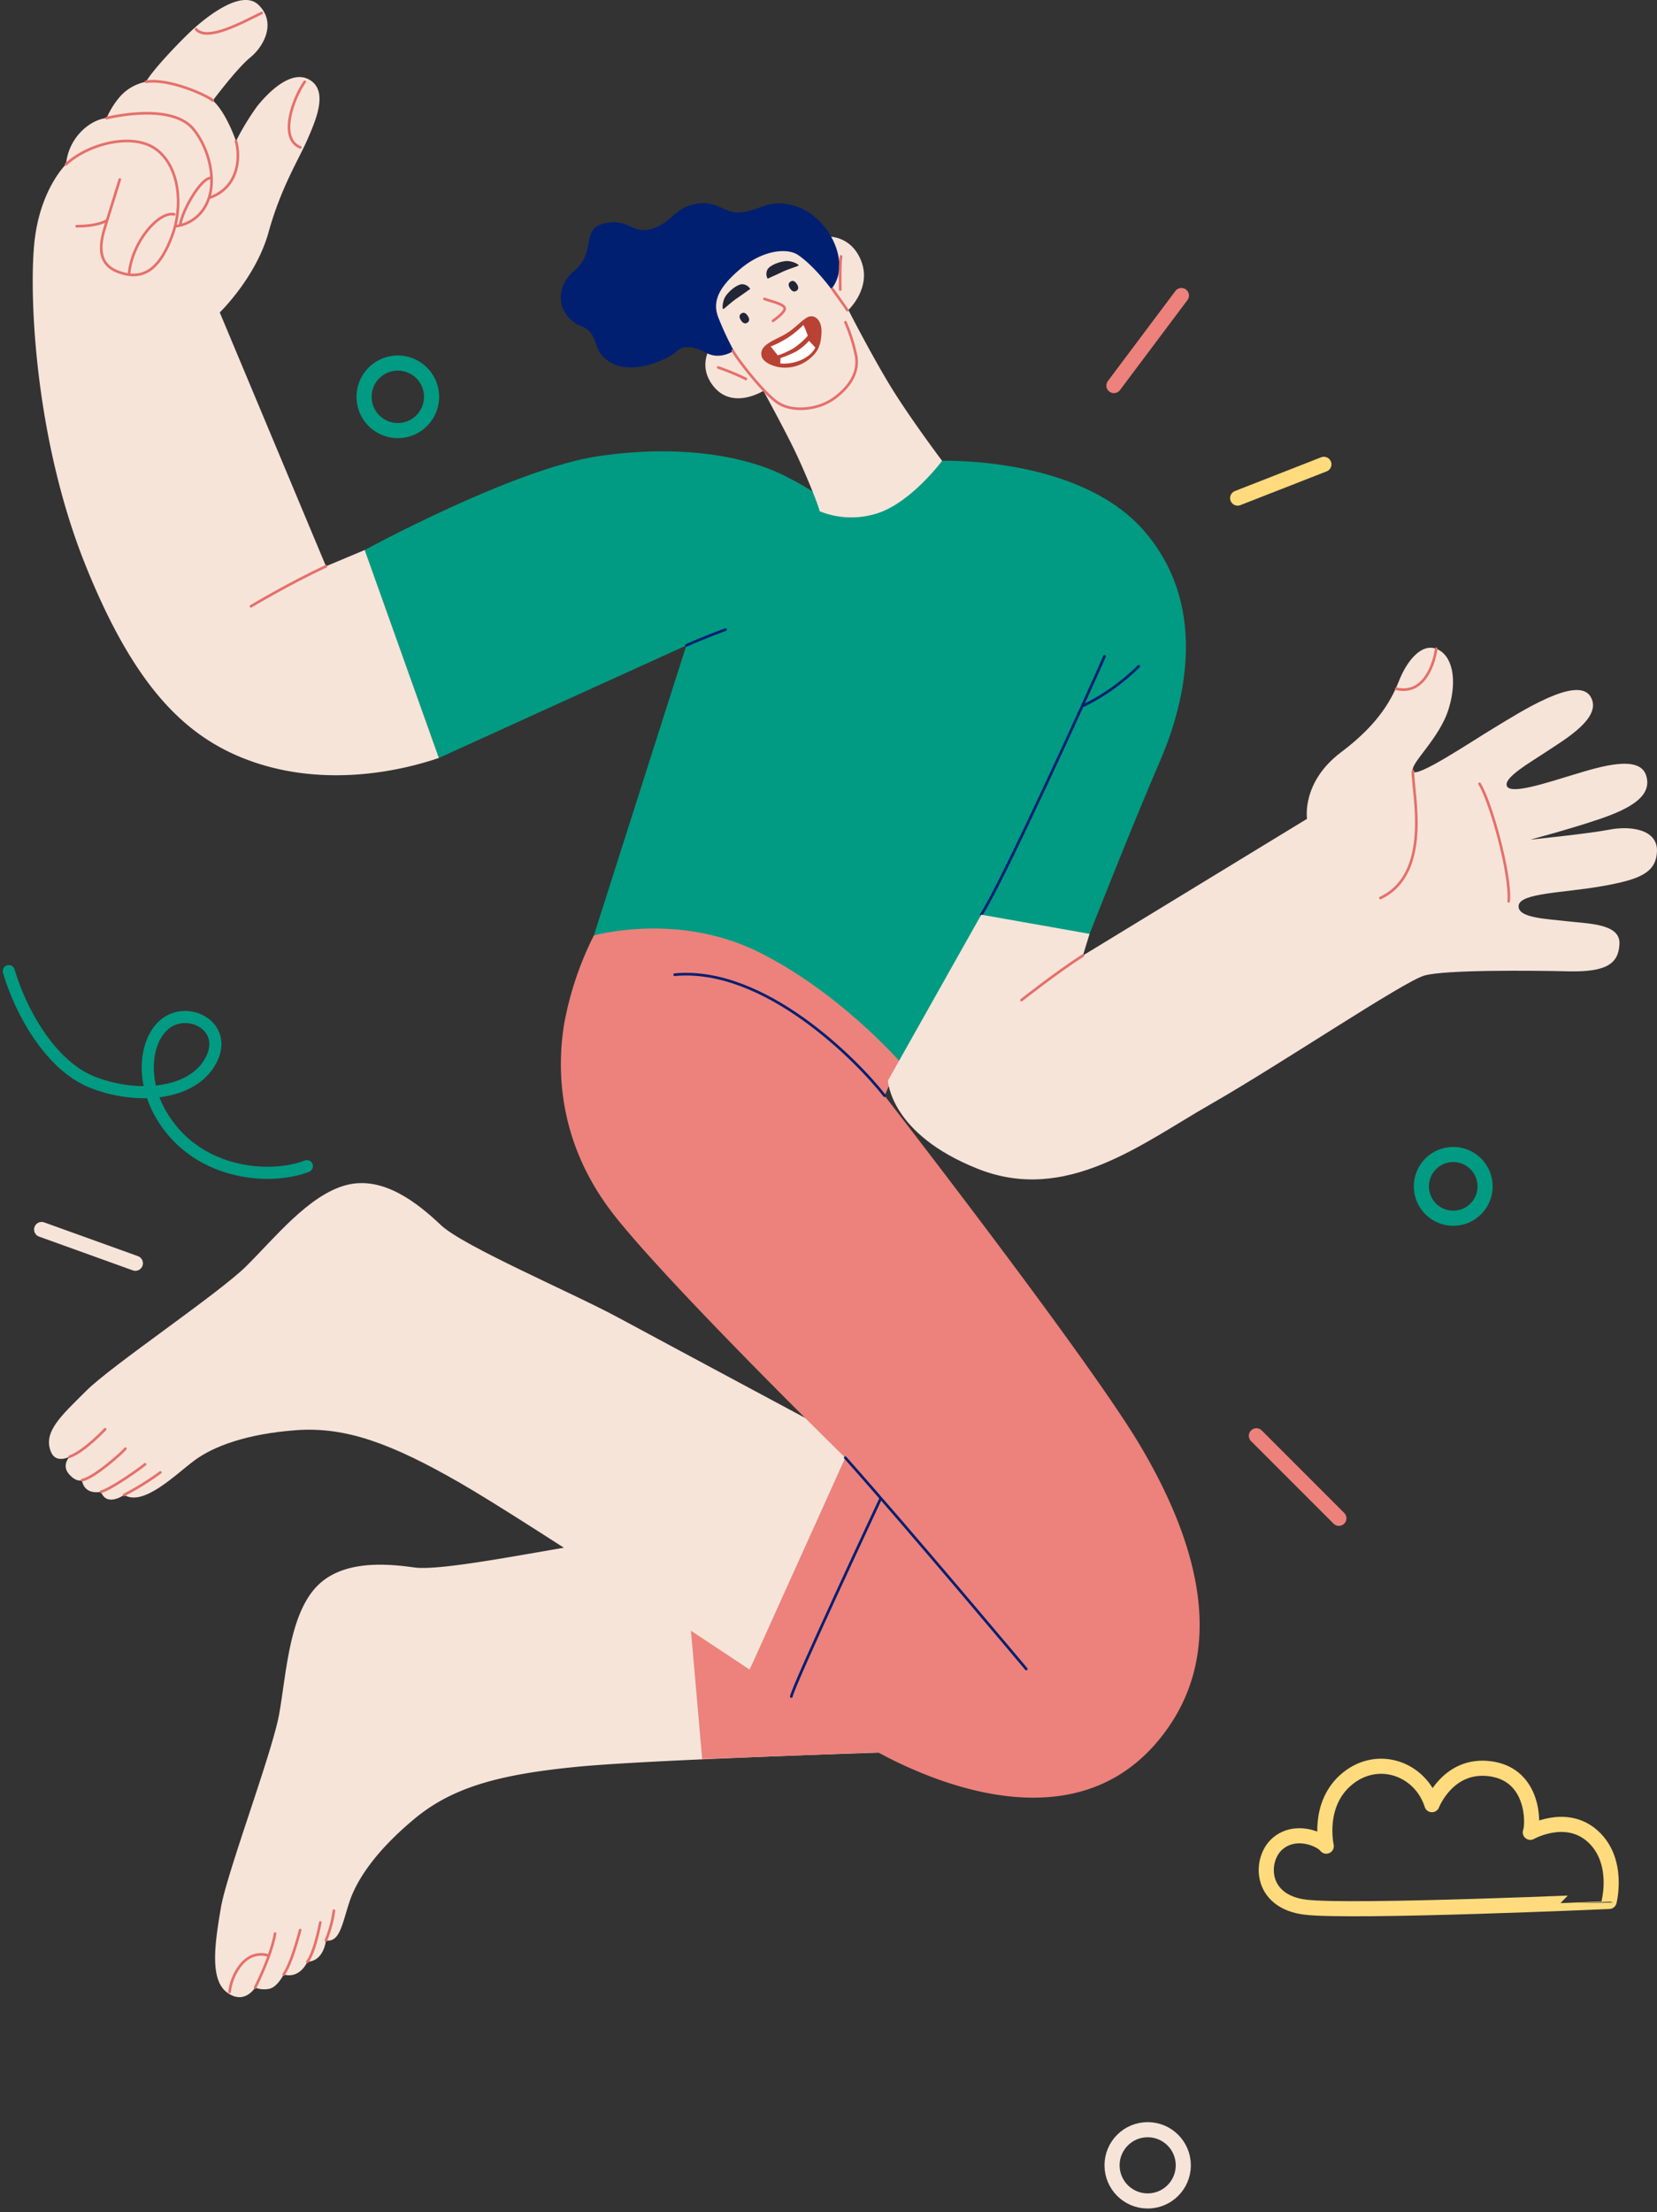
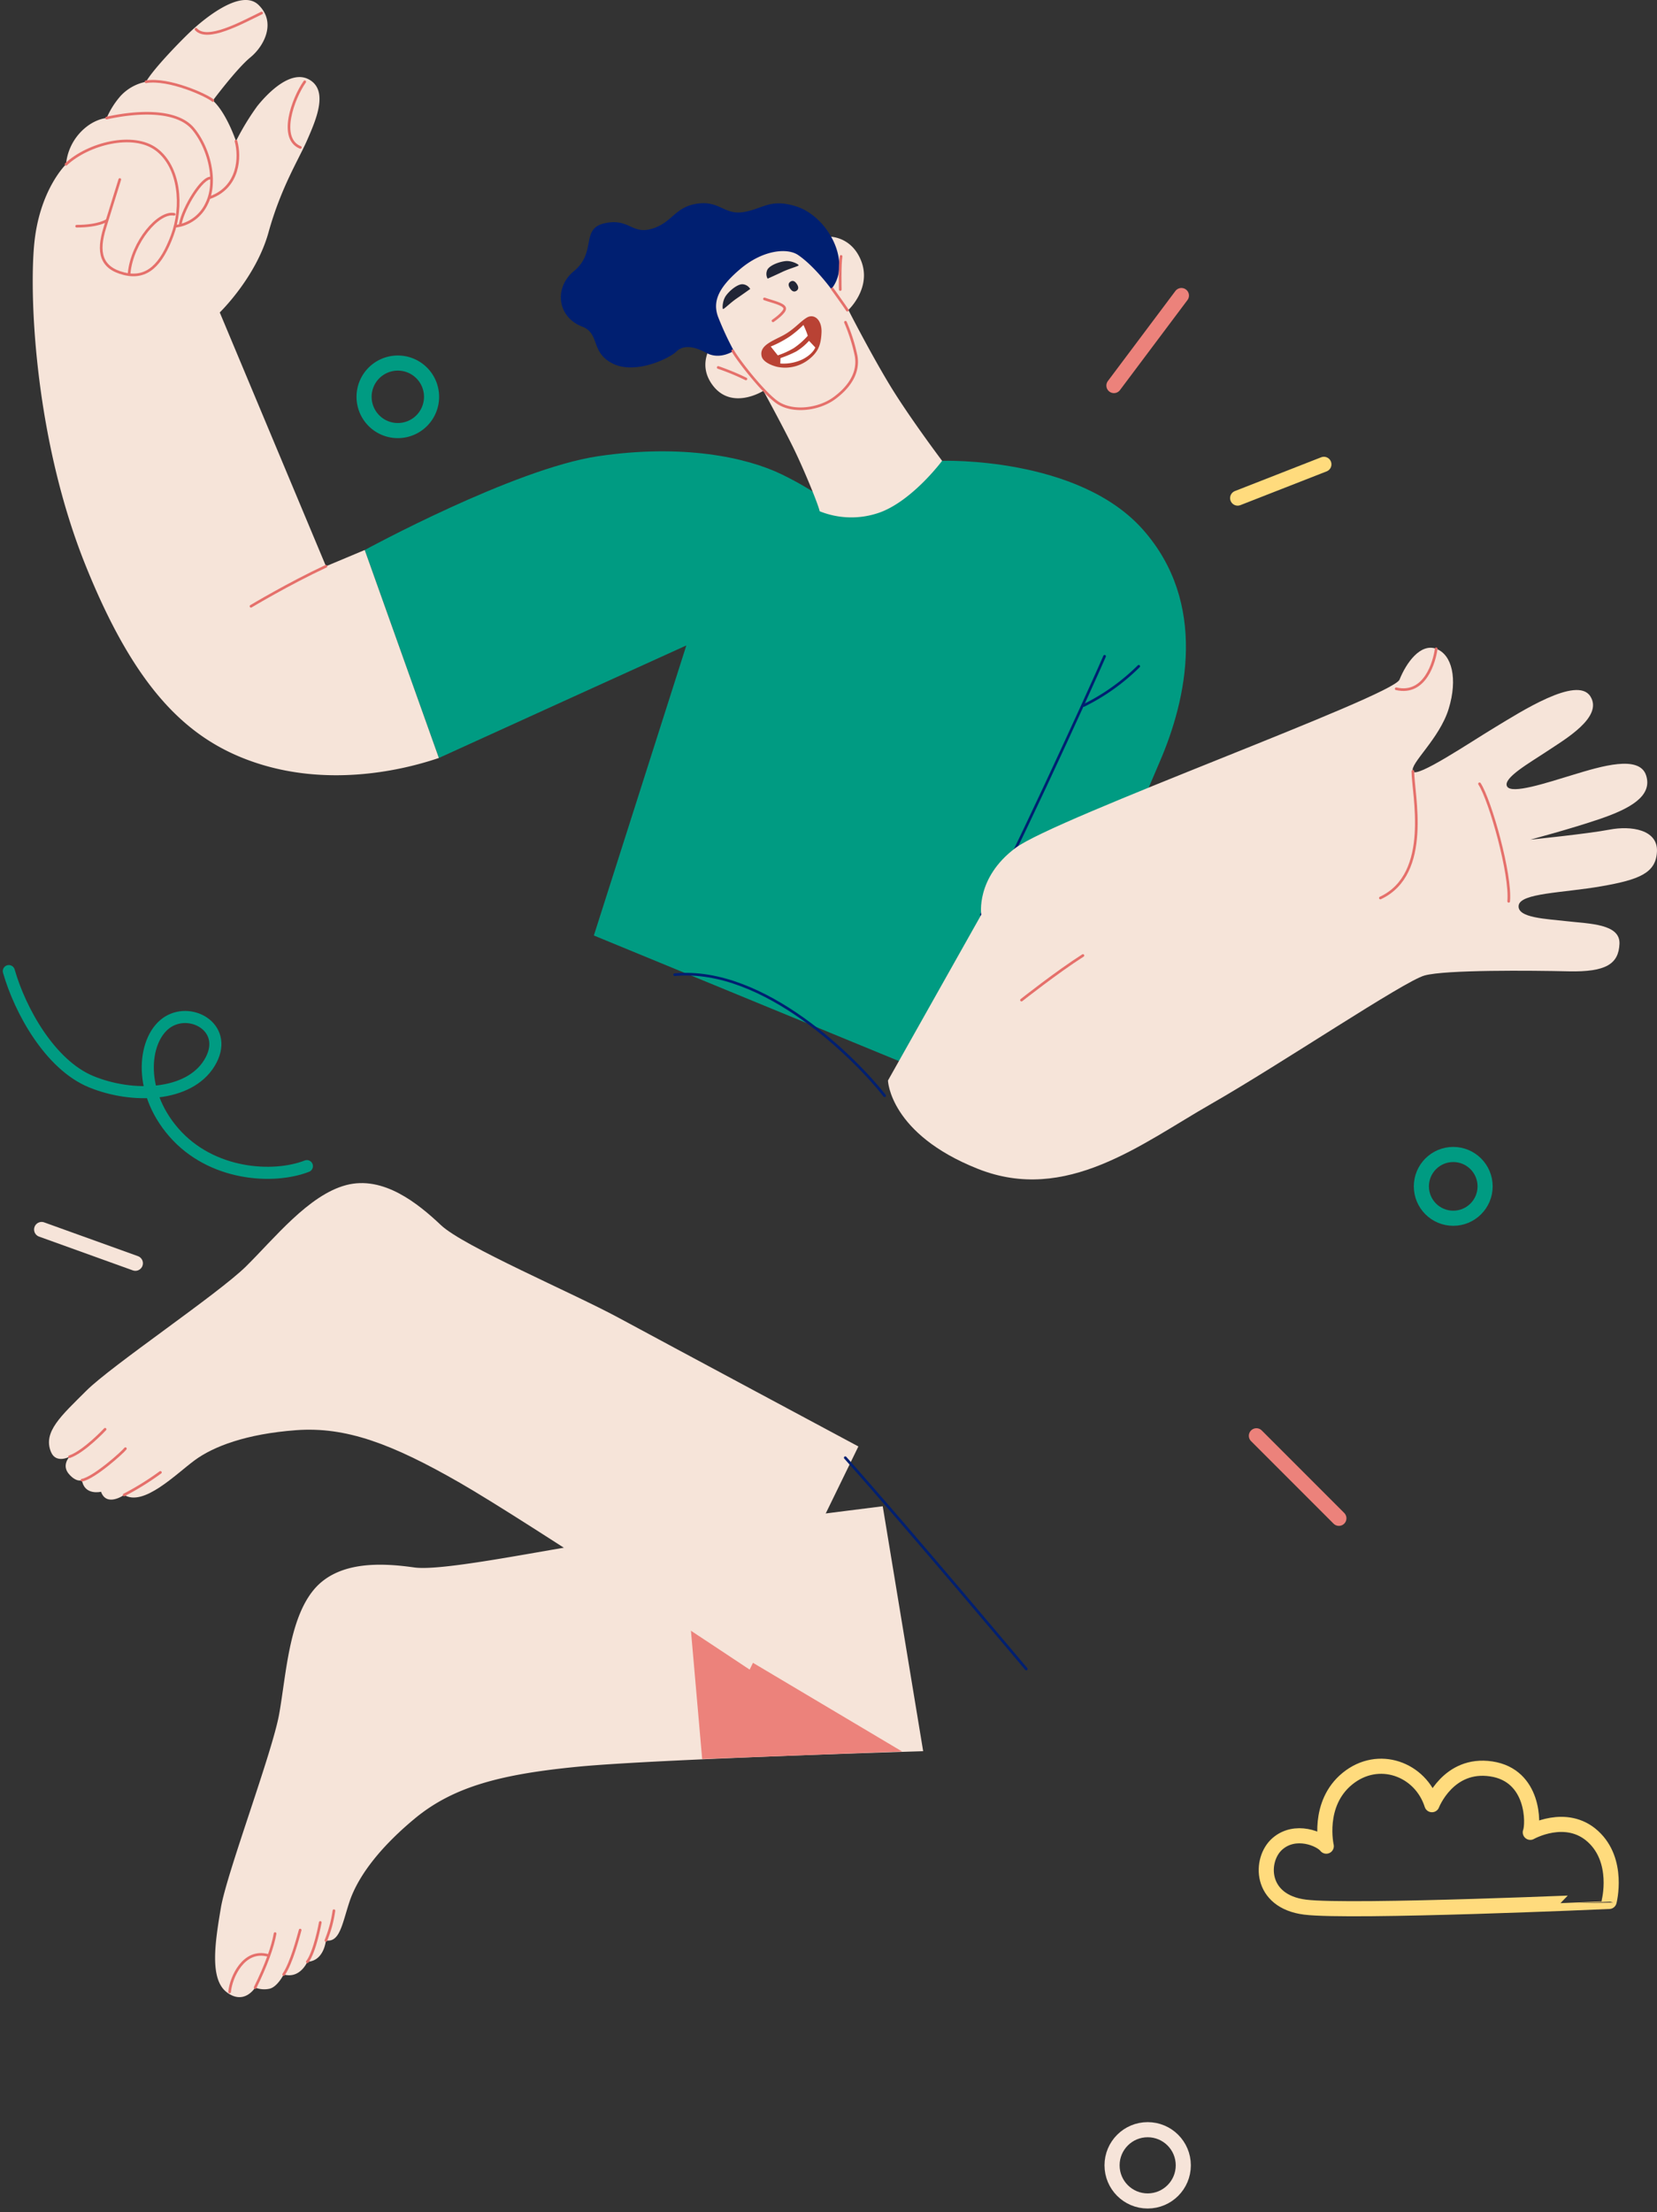
<svg xmlns="http://www.w3.org/2000/svg" id="Group_25" data-name="Group 25" width="498.977" height="665.834" viewBox="0 0 498.977 665.834">
  <rect x="0" y="0" width="498.977" height="665.834" fill="#333333" stroke="none" />
  <defs>
    <clipPath id="clip-path">
      <rect id="Rectangle_13" data-name="Rectangle 13" width="498.977" height="665.834" fill="none" />
    </clipPath>
  </defs>
  <g id="Group_24" data-name="Group 24" clip-path="url(#clip-path)">
    <path id="Path_447" data-name="Path 447" d="M63.641,372.929c2.1-11.817,2.93-28.384,10.4-37.373s21.068-8.029,30.295-6.732,43.987-6.3,59.7-8.218S245.39,310.4,245.39,310.4l12.178,73.733s-80.439,2.4-103.765,4.649-37.73,6.009-49.354,15.643S87.025,422.787,84.818,429.43,81.907,441.8,77.71,441.09c0,0-.516,6.211-5.592,6.429,0,0-2.144,5.215-7.128,3.828,0,0-1.906,3.815-4.329,4.3a7.44,7.44,0,0,1-4.256-.362s-3.254,5.386-8.522,1.431-3.57-15-1.788-25.5,15.483-46.676,17.546-58.293" transform="translate(20.43 142.998)" fill="#f6e4d9" />
    <path id="Path_448" data-name="Path 448" d="M52.6,414.717c3.287-6.64,5.346-12.409,6-16.256" transform="translate(24.233 183.569)" fill="none" stroke="#e5706b" stroke-linecap="round" stroke-linejoin="round" stroke-width="0.8" />
    <path id="Path_449" data-name="Path 449" d="M58.479,411.11c2.4-3.551,4.306-11.056,4.969-13.373" transform="translate(26.941 183.235)" fill="none" stroke="#e5706b" stroke-linecap="round" stroke-linejoin="round" stroke-width="0.8" />
    <path id="Path_450" data-name="Path 450" d="M63.359,408.008c2.314-3.027,3.9-11.845,3.9-11.845" transform="translate(29.189 182.51)" fill="none" stroke="#e5706b" stroke-linecap="round" stroke-linejoin="round" stroke-width="0.8" />
    <path id="Path_451" data-name="Path 451" d="M67.186,402.692a37.527,37.527,0,0,0,2.419-8.947" transform="translate(30.952 181.396)" fill="none" stroke="#e5706b" stroke-linecap="round" stroke-linejoin="round" stroke-width="0.8" />
    <path id="Path_452" data-name="Path 452" d="M47.336,414.046c.393-4.432,4.283-13.038,11.583-10.989" transform="translate(21.807 185.543)" fill="none" stroke="#e5706b" stroke-linecap="round" stroke-linejoin="round" stroke-width="0.8" />
    <path id="Path_453" data-name="Path 453" d="M142.352,335.005l3.513,40.143s40.143-1.5,46.415-1.756,13.8-.5,13.8-.5Z" transform="translate(65.581 154.335)" fill="#ec827b" />
    <path id="Path_454" data-name="Path 454" d="M69.427,268.884c8.549-8.422,18.817-21.452,30.108-24.462s21.827,5.646,28.6,12.043,39.516,20.323,53.441,27.85,72.258,38.762,72.258,38.762l-32.741,67.177s-66.989-44.6-87.312-56.263-34.247-16.935-49.3-15.806S59.642,323.077,54,327.216,38.567,341.33,32.733,337.661c0,0-5.269,3.763-6.962-.941,0,0-4.987,1.223-5.739-3.481,0,0-1.674.776-3.951-1.883-2.258-2.634.187-5.174.187-5.174s-4.045,2.163-5.551-1.411c-2.556-6.071,3.136-10.977,10.663-18.5s39.642-29.1,48.047-37.384" transform="translate(4.652 112.319)" fill="#f6e4d9" />
    <path id="Path_455" data-name="Path 455" d="M14.322,302.812c4.516-1.6,10.726-8.279,10.726-8.279" transform="translate(6.598 135.69)" fill="none" stroke="#e5706b" stroke-linecap="round" stroke-linejoin="round" stroke-width="0.8" />
    <path id="Path_456" data-name="Path 456" d="M16.9,308.029c3.763-.752,12.325-8.468,13.078-9.5" transform="translate(7.785 137.529)" fill="none" stroke="#e5706b" stroke-linecap="round" stroke-linejoin="round" stroke-width="0.8" />
-     <path id="Path_457" data-name="Path 457" d="M20.828,310.026c3.292-.941,11.948-7.15,13.266-8.279" transform="translate(9.595 139.013)" fill="none" stroke="#e5706b" stroke-linecap="round" stroke-linejoin="round" stroke-width="0.8" />
    <path id="Path_458" data-name="Path 458" d="M25.594,310.2a83.8,83.8,0,0,0,10.914-6.775" transform="translate(11.791 139.784)" fill="none" stroke="#e5706b" stroke-linecap="round" stroke-linejoin="round" stroke-width="0.8" />
    <path id="Path_459" data-name="Path 459" d="M75.191,122.71S120.1,98.248,145.442,94.483s44.659.251,55.448,5.52,15.558,9.785,15.558,9.785l32.614-13.925s40.9-1.38,60.465,20.7,13.3,50.931,5.019,70-21.076,51.685-21.076,51.685l-57.2,38.387-92.081-37.886,27.85-87.312s-67.992,30.86-74.514,33.871Z" transform="translate(34.64 42.848)" fill="#009b82" />
    <path id="Path_460" data-name="Path 460" d="M148.215,65.448c-1.488,4.654.377,9.157,1.756,12.544,0,0-8.279,7.276-2.508,15.305s15.429,1.881,15.429,1.881,5.771,10.537,9.033,17.187,7.653,17.438,7.9,19.068a25.537,25.537,0,0,0,18.441.251c9.785-3.763,18.441-15.431,18.441-15.431s-10.036-13.3-15.932-23.082-12.295-22.33-12.295-22.33,7.026-6.523,3.89-14.677-11.04-8.155-13.675-6.649a10.428,10.428,0,0,0-3.888,4.642s-8.154-5.646-16.81,0c-7.8,5.085-8.782,8.154-9.785,11.29" transform="translate(66.993 22.458)" fill="#f6e4d9" />
    <path id="Path_461" data-name="Path 461" d="M167.711,86.3s-4.14,2.885-8.279.628-7.152-2.258-9.033-.377-12.168,7.024-19.068,3.637-3.818-9.069-9.283-11.164c-7.527-2.885-8.539-11.732-2.509-16.686,7.026-5.77,1.881-12.794,9.283-14.426s8.155,3.513,14.3,1.632,6.775-6.523,13.548-7.527,8.155,3.512,14.05,2.508,7.879-4.088,15.556-1.756c9.909,3.01,17.185,17.187,10.787,24.963,0,0-5.018-6.9-10.035-10.286-3.168-2.138-10.537-1.63-17.563,4.391-6.466,5.543-8.154,9.66-6.523,14.176A92.259,92.259,0,0,0,167.711,86.3" transform="translate(53.267 19.291)" fill="#001f71" />
    <path id="Path_462" data-name="Path 462" d="M165.053,58.816c.6.916.559,1.608-.118,2.052s-1.329.2-1.93-.711-.559-1.607.12-2.052,1.328-.2,1.928.711" transform="translate(74.901 26.669)" fill="#212536" />
-     <path id="Path_463" data-name="Path 463" d="M154.932,65.383c.6.916.559,1.608-.118,2.052s-1.329.2-1.93-.711-.559-1.607.12-2.052,1.328-.2,1.928.711" transform="translate(70.239 29.694)" fill="#212536" />
    <path id="Path_464" data-name="Path 464" d="M157.076,77.324c-.825-3.138,2.666-4.454,6.147-6.242s5.238-4.17,7.4-5.488,4.642.564,4.454,4.516c-.175,3.694-.954,5.941-4.2,8.342a11.573,11.573,0,0,1-9.157,1.944c-2.642-.66-4.328-1.881-4.642-3.073" transform="translate(72.307 30.027)" fill="#b94234" />
    <path id="Path_465" data-name="Path 465" d="M158.895,73.457a32.2,32.2,0,0,0,5.834-3.105,31.1,31.1,0,0,0,4-3.386,23.153,23.153,0,0,1,1.318,3.246,22.186,22.186,0,0,1-4.281,3.763,25.155,25.155,0,0,1-4.752,2.149Z" transform="translate(73.202 30.851)" fill="#fff" />
    <path id="Path_466" data-name="Path 466" d="M160.922,75.435a35.184,35.184,0,0,0,4.768-2.007,17.347,17.347,0,0,0,3.826-3.2l1.881,2.007s-.627,1.944-3.826,3.576a13.379,13.379,0,0,1-6.712,1.255Z" transform="translate(74.107 32.354)" fill="#fff" />
    <path id="Path_467" data-name="Path 467" d="M151.069,75c1.756,3.073,9.224,12.6,13.359,15.494,4.579,3.2,12.483,2.257,17.249-1.255s7.4-7.9,6.523-12.733a53.165,53.165,0,0,0-3.2-10.1" transform="translate(69.597 30.594)" fill="none" stroke="#e5706b" stroke-linecap="round" stroke-linejoin="round" stroke-width="0.8" />
    <path id="Path_468" data-name="Path 468" d="M171.594,59.537s3.639,5.018,4.516,6.4" transform="translate(79.052 27.428)" fill="none" stroke="#e5706b" stroke-linecap="round" stroke-linejoin="round" stroke-width="0.8" />
    <path id="Path_469" data-name="Path 469" d="M148.063,75.726a73.079,73.079,0,0,1,8.342,3.45" transform="translate(68.212 34.887)" fill="none" stroke="#e5706b" stroke-linecap="round" stroke-linejoin="round" stroke-width="0.8" />
    <path id="Path_470" data-name="Path 470" d="M173.49,52.838c-.44,2.2-.251,9.974-.251,9.974" transform="translate(79.792 24.342)" fill="none" stroke="#e5706b" stroke-linecap="round" stroke-linejoin="round" stroke-width="0.8" />
    <path id="Path_471" data-name="Path 471" d="M157.6,61.6c2.258.815,5.771,1.506,6.084,2.759s-3.512,3.827-3.512,3.827" transform="translate(72.604 28.378)" fill="none" stroke="#e5706b" stroke-linecap="round" stroke-linejoin="round" stroke-width="0.8" />
    <path id="Path_472" data-name="Path 472" d="M158.372,59.1a2.9,2.9,0,0,1,.012-2.847c.891-1.3,3.587-2.261,5.416-2.438s3.9.964,3.912,1.25-2.8.993-4.88,1.988c-1.648.787-4.46,2.046-4.46,2.046" transform="translate(72.783 24.782)" fill="#212536" />
    <path id="Path_473" data-name="Path 473" d="M157.282,60a2.9,2.9,0,0,0-2.464-1.426c-1.575.112-3.763,1.957-4.836,3.447s-1.136,3.856-.894,4.008,2.267-1.913,4.179-3.211c1.51-1.025,4.015-2.819,4.015-2.819" transform="translate(68.63 26.98)" fill="#212536" />
-     <path id="Path_474" data-name="Path 474" d="M125.556,193.447s24.9-7.087,49.176,4.768,42.9,33.117,42.9,33.117l-4.516,10.35s60.968,78.467,76.774,105,28.79,62.1,5.08,89.758-60.968,14.113-78.467,5.646-44.033-27.661-44.033-27.661l28.79-63.79s-52.5-51.371-69.436-72.823-17.5-43.467-15.242-57.581a98.268,98.268,0,0,1,8.97-26.783" transform="translate(53.272 88.152)" fill="#ec827b" />
    <path id="Path_475" data-name="Path 475" d="M106.719,165.558,95.053,170.45l-31.989-76.4S73.978,83.515,77.741,69.967s9.033-21.829,11.667-27.85,6.4-14.679.754-18.064-12.8,4.14-15.808,7.9a74.962,74.962,0,0,0-6.4,10.537s-2.822-8.468-6.962-12.23c0,0,7.15-9.6,11.29-12.984s7.9-10.537,2.447-15.806-17.312,5.08-20.323,7.9S43.118,20.666,40.859,24.617a14.075,14.075,0,0,0-7.715,4.328A25.185,25.185,0,0,0,29,35.531s-4.14.188-8.092,4.516a16.2,16.2,0,0,0-4.14,9.408s-8.089,7.715-9.6,24.274.44,59.087,15.494,96.47S53.53,222.887,74.1,229.662s41.649,3.01,54.947-1.506Z" transform="translate(3.112 0)" fill="#f6e4d9" />
    <path id="Path_476" data-name="Path 476" d="M13.614,36.073c6.649-6.209,20.2-9.722,27.221-4.454S48.865,48.68,45.6,57.461,38.076,70.758,31.052,69s-8.029-6.523-5.771-13.8L29.8,40.652" transform="translate(6.272 13.384)" fill="none" stroke="#e5706b" stroke-linecap="round" stroke-linejoin="round" stroke-width="0.8" />
    <path id="Path_477" data-name="Path 477" d="M21.987,24.778c9.408-2.07,21.263-2.634,26.155,3.387s7.152,15.995,3.953,22.392a11.9,11.9,0,0,1-9.221,6.773" transform="translate(10.129 10.753)" fill="none" stroke="#e5706b" stroke-linecap="round" stroke-linejoin="round" stroke-width="0.8" />
    <path id="Path_478" data-name="Path 478" d="M30.1,16.9c6.962-1.129,18.441,4.14,20.134,5.646" transform="translate(13.868 7.714)" fill="none" stroke="#e5706b" stroke-linecap="round" stroke-linejoin="round" stroke-width="0.8" />
    <path id="Path_479" data-name="Path 479" d="M51.087,29.092c1.318,4.7.941,13.736-7.715,16.935" transform="translate(19.981 13.403)" fill="none" stroke="#e5706b" stroke-linecap="round" stroke-linejoin="round" stroke-width="0.8" />
    <path id="Path_480" data-name="Path 480" d="M40.409,7.575C43.8,11.338,53.957,5.693,60.166,2.683" transform="translate(18.616 1.236)" fill="none" stroke="#e5706b" stroke-linecap="round" stroke-linejoin="round" stroke-width="0.8" />
    <path id="Path_481" data-name="Path 481" d="M64.318,16.853c-3.576,5.08-7.9,17.124-1.318,19.759" transform="translate(27.448 7.764)" fill="none" stroke="#e5706b" stroke-linecap="round" stroke-linejoin="round" stroke-width="0.8" />
    <path id="Path_482" data-name="Path 482" d="M40.173,44.185c-4.7-.941-12.607,8.279-13.548,17.688" transform="translate(12.266 20.325)" fill="none" stroke="#e5706b" stroke-linecap="round" stroke-linejoin="round" stroke-width="0.8" />
    <path id="Path_483" data-name="Path 483" d="M46.409,36.7c-2.635-.377-8.279,8.844-9.22,13.736" transform="translate(17.133 16.9)" fill="none" stroke="#e5706b" stroke-linecap="round" stroke-linejoin="round" stroke-width="0.8" />
    <path id="Path_484" data-name="Path 484" d="M15.8,47.146c6.586,0,9.033-1.693,9.033-1.693" transform="translate(7.281 20.94)" fill="none" stroke="#e5706b" stroke-linecap="round" stroke-linejoin="round" stroke-width="0.8" />
    <path id="Path_485" data-name="Path 485" d="M74.326,116.692c-11.29,5.269-22.581,12.043-22.581,12.043" transform="translate(23.839 53.759)" fill="none" stroke="#e5706b" stroke-linecap="round" stroke-linejoin="round" stroke-width="0.8" />
    <path id="Path_486" data-name="Path 486" d="M202.3,213.021c6.019-9.033,33.118-68.495,37.132-77.779" transform="translate(93.197 62.305)" fill="none" stroke="#001f71" stroke-linecap="round" stroke-linejoin="round" stroke-width="0.8" />
    <path id="Path_487" data-name="Path 487" d="M239.983,137.3A63.2,63.2,0,0,1,223.425,149.1" transform="translate(102.931 63.255)" fill="none" stroke="#001f71" stroke-linecap="round" stroke-linejoin="round" stroke-width="0.8" />
-     <path id="Path_488" data-name="Path 488" d="M141.493,134.512c5.52-2.509,11.792-4.766,11.792-4.766" transform="translate(65.185 59.773)" fill="none" stroke="#001f71" stroke-linecap="round" stroke-linejoin="round" stroke-width="0.8" />
    <path id="Path_489" data-name="Path 489" d="M202.314,237.348c-8.279-10.6-36.129-38.951-63.226-36.443" transform="translate(64.077 92.484)" fill="none" stroke="#001f71" stroke-linecap="round" stroke-linejoin="round" stroke-width="0.8" />
    <path id="Path_490" data-name="Path 490" d="M174.257,300.394c19.131,21.452,54.507,63.6,54.507,63.6" transform="translate(80.279 138.39)" fill="none" stroke="#001f71" stroke-linecap="round" stroke-linejoin="round" stroke-width="0.8" />
-     <path id="Path_491" data-name="Path 491" d="M189.981,308.9s-26.094,55.7-26.846,59.462" transform="translate(75.155 142.307)" fill="none" stroke="#001f71" stroke-linecap="round" stroke-linejoin="round" stroke-width="0.8" />
-     <path id="Path_492" data-name="Path 492" d="M211.161,213.831l32.614,5.77-2.006,6.522,67.491-41.145s-1.757-11.041,10.286-20.071S335.1,148.1,337.11,143.078s6.274-11.038,11.04-9.283,6.524,9.031,3.764,18.064-11.792,16.56-10.79,18.815,17.314-8.779,24.839-13.3,24.588-15.555,28.6-9.281-7.777,13.044-13.045,16.558-13.3,8.028-12.042,10.537,11.792-1,20.07-3.512,19.822-6.024,21.827.25-5.018,10.036-13.8,13.047-21.075,6.271-21.075,6.271,17.311-1.756,23.836-3.009,14.551,0,14.3,6.523-5.269,8.53-16.81,10.537-24.337,2.006-24.839,5.77,8.281,4.015,14.8,4.766,15.809.754,15.558,6.775-4.014,8.532-15.305,8.279-37.134-.5-43.4,1.256-43.155,26.595-64.231,38.637-43.654,30.108-70.249,19.57-27.1-26.595-27.1-26.595Z" transform="translate(84.334 61.495)" fill="#f6e4d9" />
+     <path id="Path_492" data-name="Path 492" d="M211.161,213.831s-1.757-11.041,10.286-20.071S335.1,148.1,337.11,143.078s6.274-11.038,11.04-9.283,6.524,9.031,3.764,18.064-11.792,16.56-10.79,18.815,17.314-8.779,24.839-13.3,24.588-15.555,28.6-9.281-7.777,13.044-13.045,16.558-13.3,8.028-12.042,10.537,11.792-1,20.07-3.512,19.822-6.024,21.827.25-5.018,10.036-13.8,13.047-21.075,6.271-21.075,6.271,17.311-1.756,23.836-3.009,14.551,0,14.3,6.523-5.269,8.53-16.81,10.537-24.337,2.006-24.839,5.77,8.281,4.015,14.8,4.766,15.809.754,15.558,6.775-4.014,8.532-15.305,8.279-37.134-.5-43.4,1.256-43.155,26.595-64.231,38.637-43.654,30.108-70.249,19.57-27.1-26.595-27.1-26.595Z" transform="translate(84.334 61.495)" fill="#f6e4d9" />
    <path id="Path_493" data-name="Path 493" d="M229.089,196.906c-7.778,4.955-18.5,13.422-18.5,13.422" transform="translate(97.015 90.713)" fill="none" stroke="#e5706b" stroke-linecap="round" stroke-linejoin="round" stroke-width="0.8" />
    <path id="Path_494" data-name="Path 494" d="M287.836,145.739c8.782,2.007,11.541-8.279,12.043-12.043" transform="translate(132.604 61.593)" fill="none" stroke="#e5706b" stroke-linecap="round" stroke-linejoin="round" stroke-width="0.8" />
    <path id="Path_495" data-name="Path 495" d="M305.013,161.522c3.262,5.017,9.534,27.347,8.782,35.377" transform="translate(140.518 74.412)" fill="none" stroke="#e5706b" stroke-linecap="round" stroke-linejoin="round" stroke-width="0.8" />
    <path id="Path_496" data-name="Path 496" d="M294.358,158.946c0,6.775,5.771,30.86-9.785,38.136" transform="translate(131.101 73.225)" fill="none" stroke="#e5706b" stroke-linecap="round" stroke-linejoin="round" stroke-width="0.8" />
    <path id="Path_497" data-name="Path 497" d="M272.758,406.388c-13.844-1.731-13.707-14.442-8.322-19.091s12.972-1.469,14.686.733c0,0-2.937-12.727,6.364-20.315s22.029-2.938,25.456,7.832c0,0,4.895-12.727,17.867-10.77s12.729,16.645,11.75,19.093c0,0,10.77-6.12,18.847,1.223s4.895,19.582,4.895,19.582S286.465,408.1,272.758,406.388Z" transform="translate(120.263 167.683)" fill="none" stroke="#ffdb7d" stroke-linejoin="round" stroke-miterlimit="10" stroke-width="4.55" />
    <line id="Line_13" data-name="Line 13" y1="27.097" x2="20.323" transform="translate(335.44 88.962)" fill="none" stroke="#ec827b" stroke-linecap="round" stroke-linejoin="round" stroke-width="4.55" />
    <line id="Line_14" data-name="Line 14" y1="10.161" x2="25.968" transform="translate(372.698 139.77)" fill="none" stroke="#ffdb7d" stroke-linecap="round" stroke-linejoin="round" stroke-width="4.55" />
    <line id="Line_15" data-name="Line 15" x2="28.226" y2="10.162" transform="translate(12.537 370.092)" fill="none" stroke="#f6e4d9" stroke-linecap="round" stroke-linejoin="round" stroke-width="4.55" />
    <line id="Line_16" data-name="Line 16" x2="24.839" y2="24.839" transform="translate(378.344 432.189)" fill="none" stroke="#ec827b" stroke-linecap="round" stroke-linejoin="round" stroke-width="4.55" />
    <path id="Path_498" data-name="Path 498" d="M95.379,84.979A10.161,10.161,0,1,1,85.217,74.818,10.161,10.161,0,0,1,95.379,84.979Z" transform="translate(34.578 34.468)" fill="none" stroke="#009b82" stroke-linecap="round" stroke-linejoin="round" stroke-width="4.55" />
    <circle id="Ellipse_3" data-name="Ellipse 3" cx="9.597" cy="9.597" r="9.597" transform="translate(428.021 347.511)" fill="none" stroke="#009b82" stroke-linecap="round" stroke-linejoin="round" stroke-width="4.55" />
    <circle id="Ellipse_4" data-name="Ellipse 4" cx="10.726" cy="10.726" r="10.726" transform="translate(334.876 641.059)" fill="none" stroke="#f6e4d9" stroke-linecap="round" stroke-linejoin="round" stroke-width="4.55" />
    <path id="Path_499" data-name="Path 499" d="M1.82,200.119c3.387,11.855,12.419,28.226,24.839,33.307s29.354,4.516,35.564-5.646-5.08-16.935-12.419-12.419-9.6,20.323,1.693,33.305,29.919,14.113,40.081,10.162" transform="translate(0.838 92.194)" fill="none" stroke="#009b82" stroke-linecap="round" stroke-linejoin="round" stroke-width="3.64" />
  </g>
</svg>